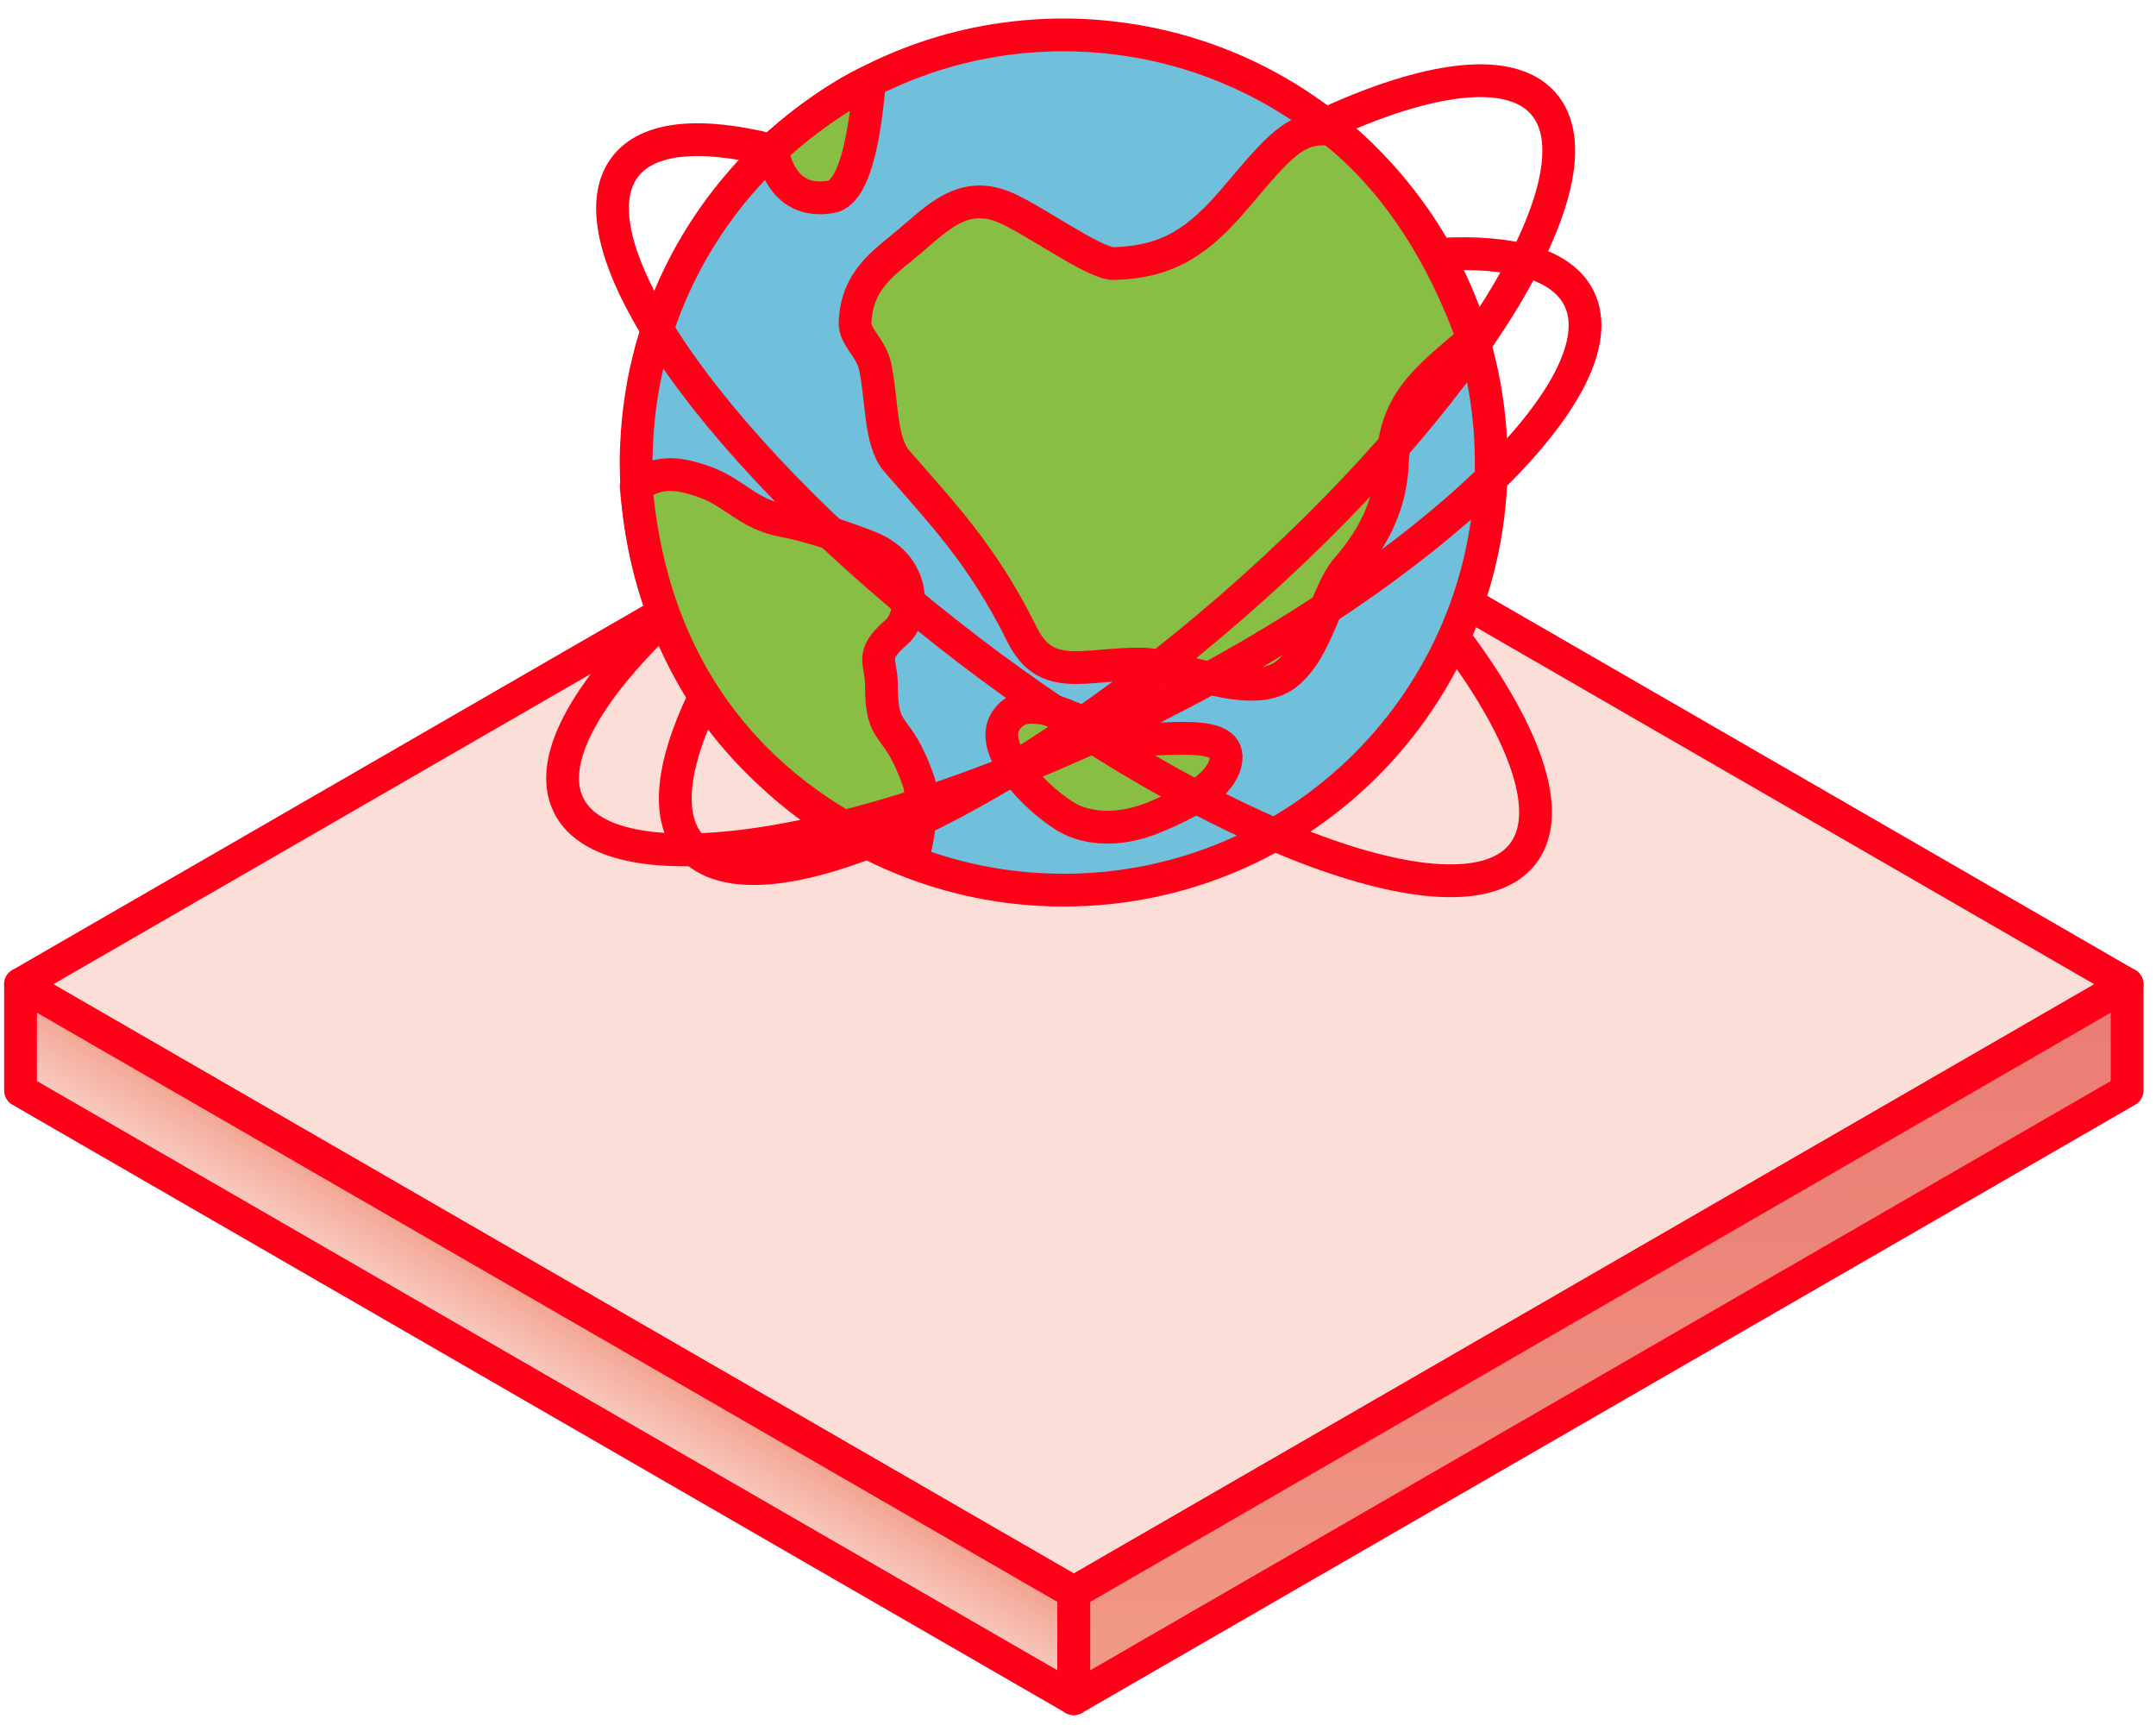
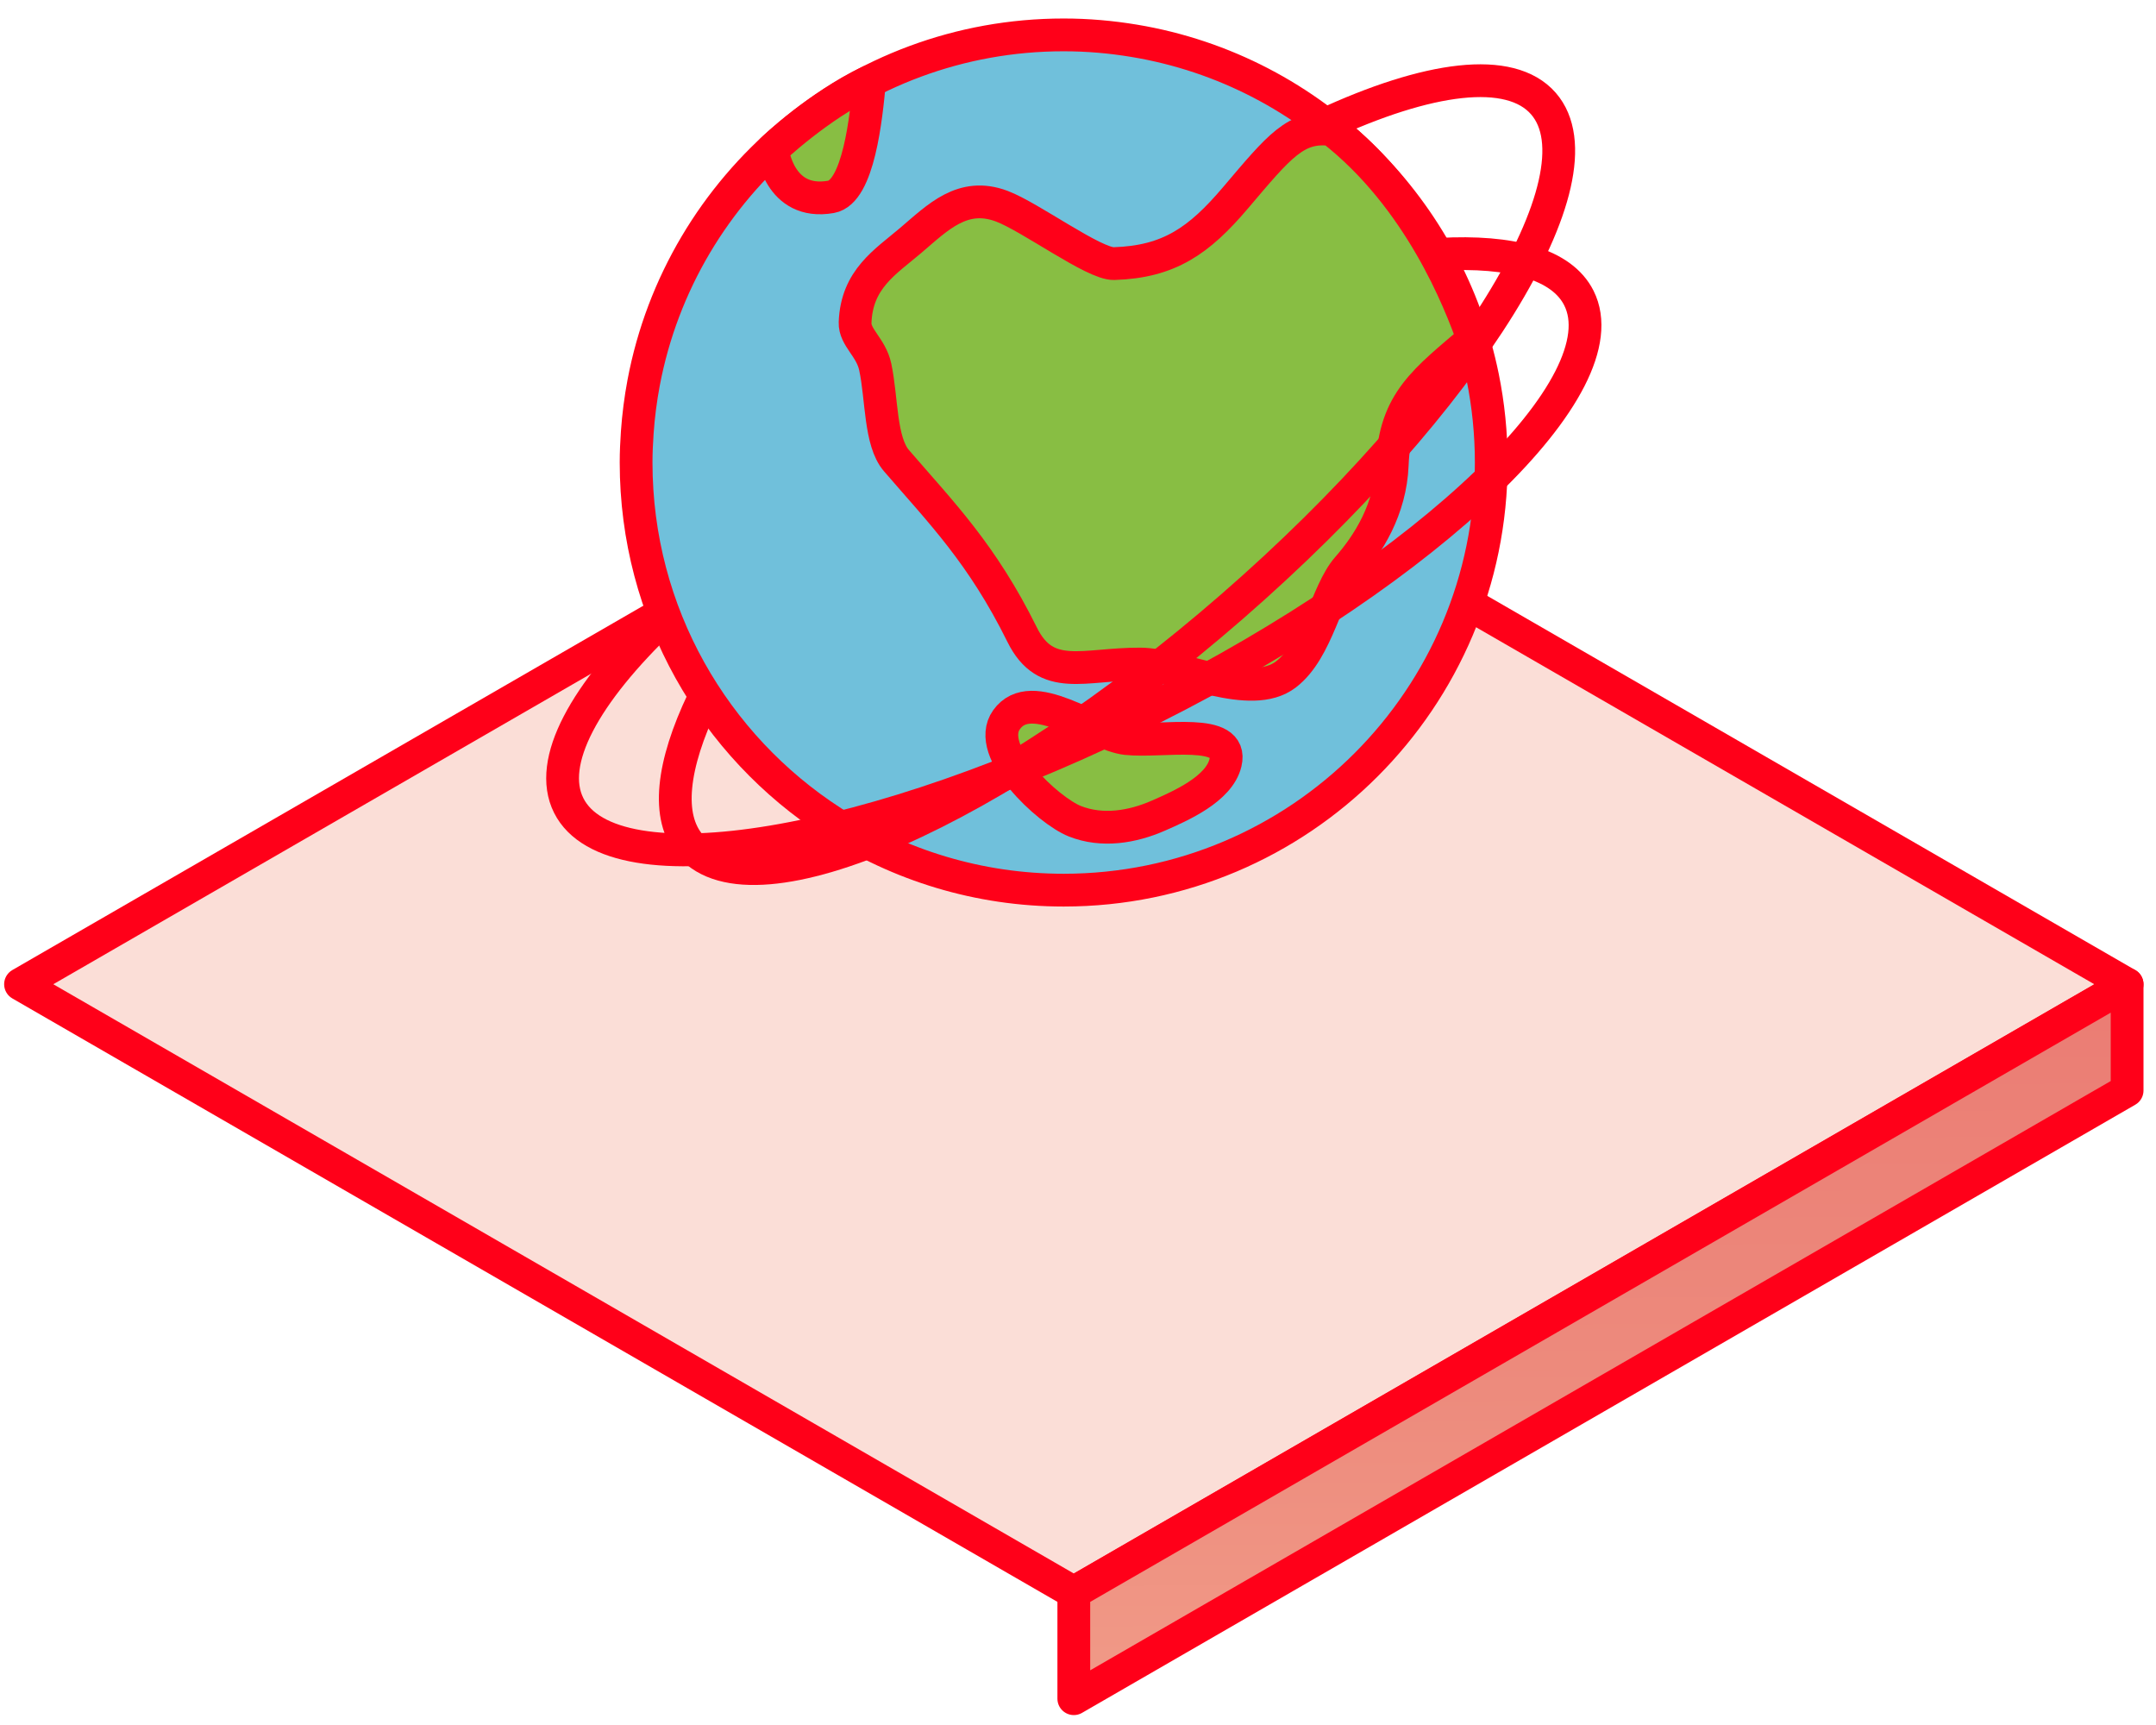
<svg xmlns="http://www.w3.org/2000/svg" width="105" height="84" viewBox="0 0 105 84" fill="none">
  <path d="M52.297 77.544L1 47.928L52.296 18.312L103.593 47.929L52.297 77.544Z" fill="#FBDED7" stroke="#FF0019" stroke-width="1.596" stroke-linecap="round" stroke-linejoin="round" />
-   <path d="M1 53.103V47.93L52.297 77.546V82.72L1 53.103Z" fill="url(#paint0_linear_5022_11204)" stroke="#FF0019" stroke-width="1.596" stroke-linecap="round" stroke-linejoin="round" />
  <path d="M103.593 47.93V53.103L52.296 82.719V77.545L103.593 47.93Z" fill="url(#paint1_linear_5022_11204)" stroke="#FF0019" stroke-width="1.596" stroke-linecap="round" stroke-linejoin="round" />
  <path d="M72.209 18.364C71.382 14.286 69.365 10.641 66.534 7.807C63.533 4.802 59.617 2.714 55.24 1.987C54.121 1.801 52.974 1.699 51.802 1.699C41.63 1.699 33.166 8.995 31.346 18.639C31.197 19.431 31.093 20.239 31.035 21.061C31.002 21.544 30.979 22.031 30.979 22.523C30.979 29.869 34.786 36.321 40.531 40.028C43.781 42.124 47.648 43.346 51.802 43.346C63.303 43.346 72.626 34.023 72.626 22.523C72.626 21.098 72.481 19.707 72.209 18.363V18.364Z" fill="#70C0DB" stroke="#FF0019" stroke-width="1.596" stroke-linecap="round" stroke-linejoin="round" />
  <path d="M71.743 16.517C71.091 14.671 69.132 9.639 64.864 6.311C63.114 6.087 62.308 7.115 60.165 9.639C58.406 11.71 56.944 12.753 54.253 12.836C53.282 12.865 50.186 10.566 48.789 10.041C46.882 9.325 45.673 10.585 44.358 11.703C43.12 12.757 41.723 13.585 41.644 15.705C41.617 16.434 42.422 16.908 42.626 17.87C42.955 19.417 42.852 21.495 43.658 22.431C45.839 24.963 47.827 26.959 49.78 30.907C50.944 33.259 52.785 32.322 55.541 32.336C57.461 32.346 60.905 34.164 62.628 32.84C64.186 31.644 64.571 28.853 65.635 27.641C66.63 26.507 67.717 24.811 67.804 22.637C67.927 19.536 69.422 18.507 71.743 16.517Z" fill="#88BE43" stroke="#FF0019" stroke-width="1.596" stroke-linecap="round" stroke-linejoin="round" />
-   <path d="M42.925 33.323C42.925 32.17 42.321 31.944 43.67 30.772C44.519 30.035 44.688 27.616 42.397 26.668C41.33 26.227 39.284 25.558 38.243 25.376C36.326 25.042 35.796 23.93 34.094 23.39C32.951 23.027 32.087 22.918 30.981 23.669C31.975 35.259 39.603 39.998 44.4 41.839C44.502 41.87 45.106 39.126 44.739 38.061C43.671 34.965 42.926 36.066 42.926 33.323H42.925Z" fill="#88BE43" stroke="#FF0019" stroke-width="1.596" stroke-linecap="round" stroke-linejoin="round" />
  <path d="M54.857 35.966C53.264 35.788 50.25 33.322 49.019 35.047C47.922 36.585 51.048 39.477 52.348 39.991C53.676 40.515 55.142 40.278 56.421 39.715C57.48 39.25 59.376 38.428 59.682 37.143C60.105 35.371 56.593 36.159 54.857 35.965V35.966Z" fill="#88BE43" stroke="#FF0019" stroke-width="1.596" stroke-linecap="round" stroke-linejoin="round" />
  <path d="M42.345 3.969C42.19 5.706 41.813 9.348 40.475 9.586C37.918 10.038 37.614 7.286 37.614 7.286C37.614 7.286 39.854 5.149 42.345 3.969V3.969Z" fill="#88BE43" stroke="#FF0019" stroke-width="1.596" stroke-linecap="round" stroke-linejoin="round" />
  <path d="M34.236 34.101C32.728 37.261 32.423 39.79 33.632 41.181C36.723 44.733 48.526 39.523 59.995 29.544C71.465 19.566 78.257 8.597 75.167 5.045C73.552 3.188 69.554 3.727 64.468 6.088" stroke="#FF0019" stroke-width="1.596" stroke-linecap="round" stroke-linejoin="round" />
  <path d="M70.115 12.384C73.612 12.189 76.067 12.865 76.894 14.514C79.008 18.721 69.708 27.663 56.123 34.487C42.538 41.311 29.812 43.432 27.698 39.225C26.631 37.1 28.474 33.768 32.311 30.11" stroke="#FF0019" stroke-width="1.596" stroke-linecap="round" stroke-linejoin="round" />
-   <path d="M37.497 7.296C34.098 6.452 31.559 6.66 30.44 8.125C27.58 11.865 35.051 22.383 47.127 31.617C59.204 40.852 71.312 45.306 74.172 41.566C75.667 39.611 74.338 35.803 71.004 31.294" stroke="#FF0019" stroke-width="1.596" stroke-linecap="round" stroke-linejoin="round" />
  <defs>
    <linearGradient id="paint0_linear_5022_11204" x1="27.69" y1="63.55" x2="24.675" y2="68.688" gradientUnits="userSpaceOnUse">
      <stop stop-color="#F29E8A" />
      <stop offset="0.29" stop-color="#F5B3A4" />
      <stop offset="0.75" stop-color="#F9D2C8" />
      <stop offset="1" stop-color="#FBDED7" />
    </linearGradient>
    <linearGradient id="paint1_linear_5022_11204" x1="78.093" y1="86.424" x2="77.835" y2="49.711" gradientUnits="userSpaceOnUse">
      <stop stop-color="#F29E8A" />
      <stop offset="0.51" stop-color="#ED8B7D" />
      <stop offset="1" stop-color="#EB7D74" />
    </linearGradient>
  </defs>
</svg>